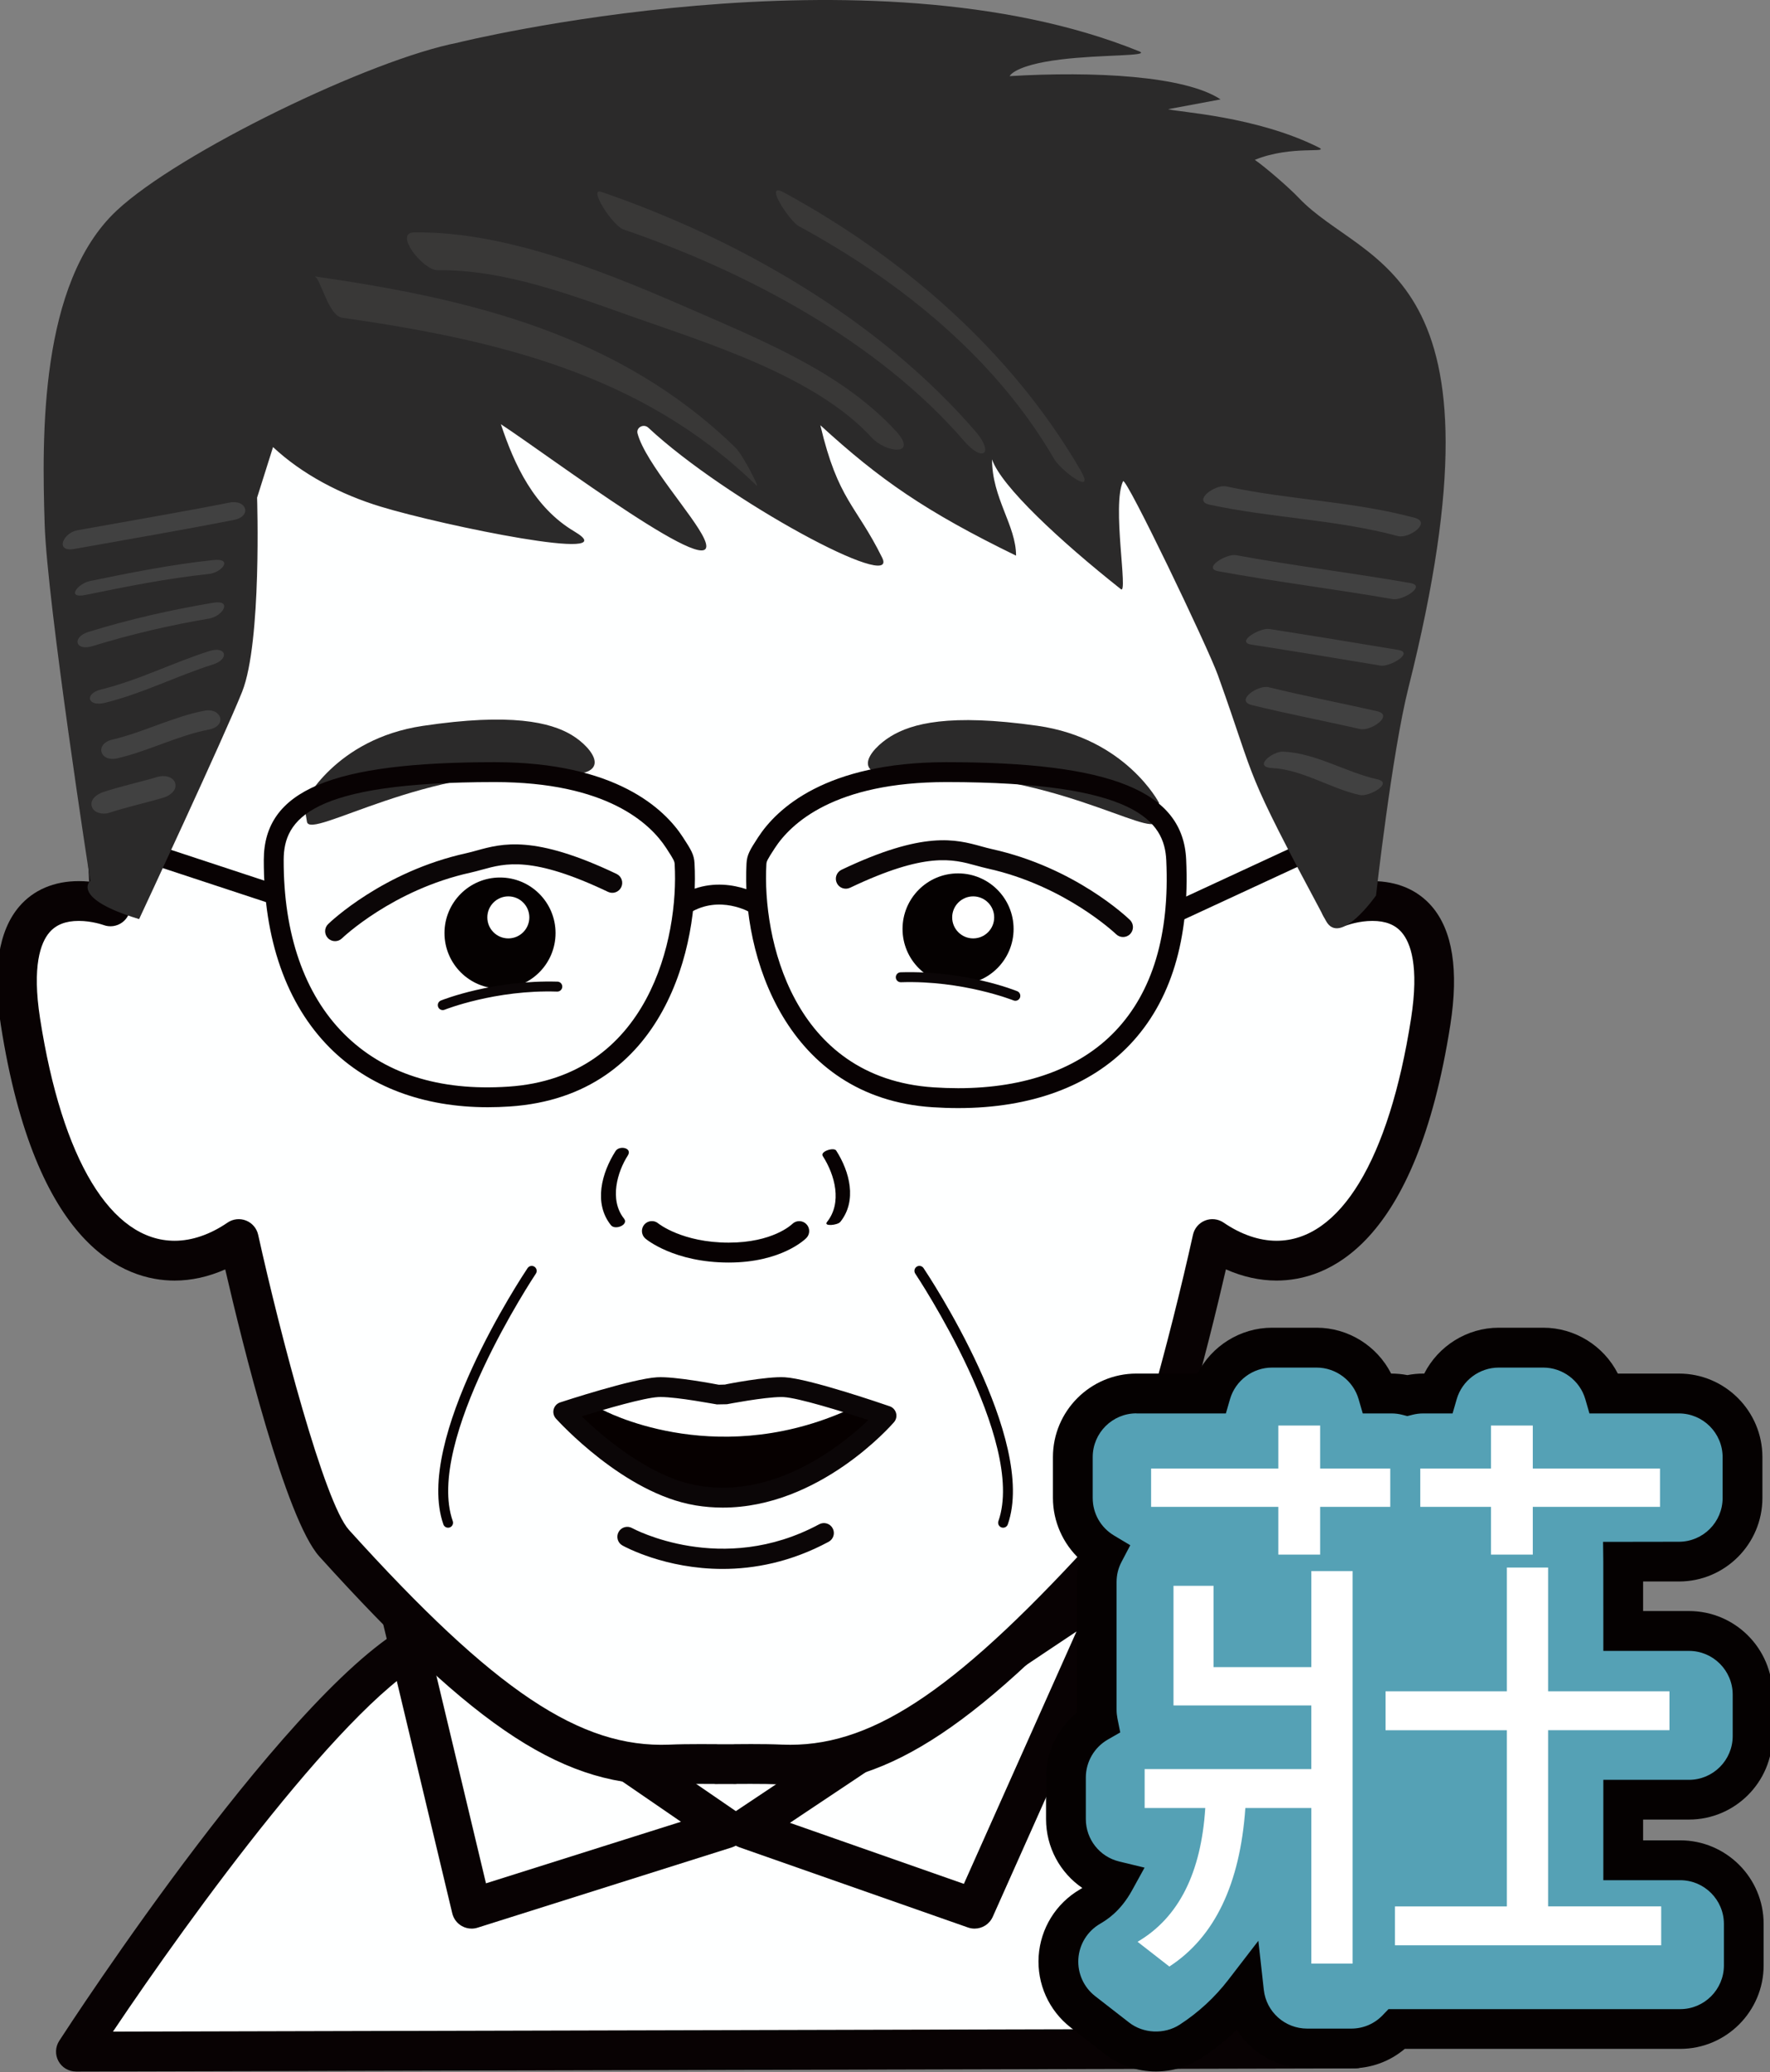
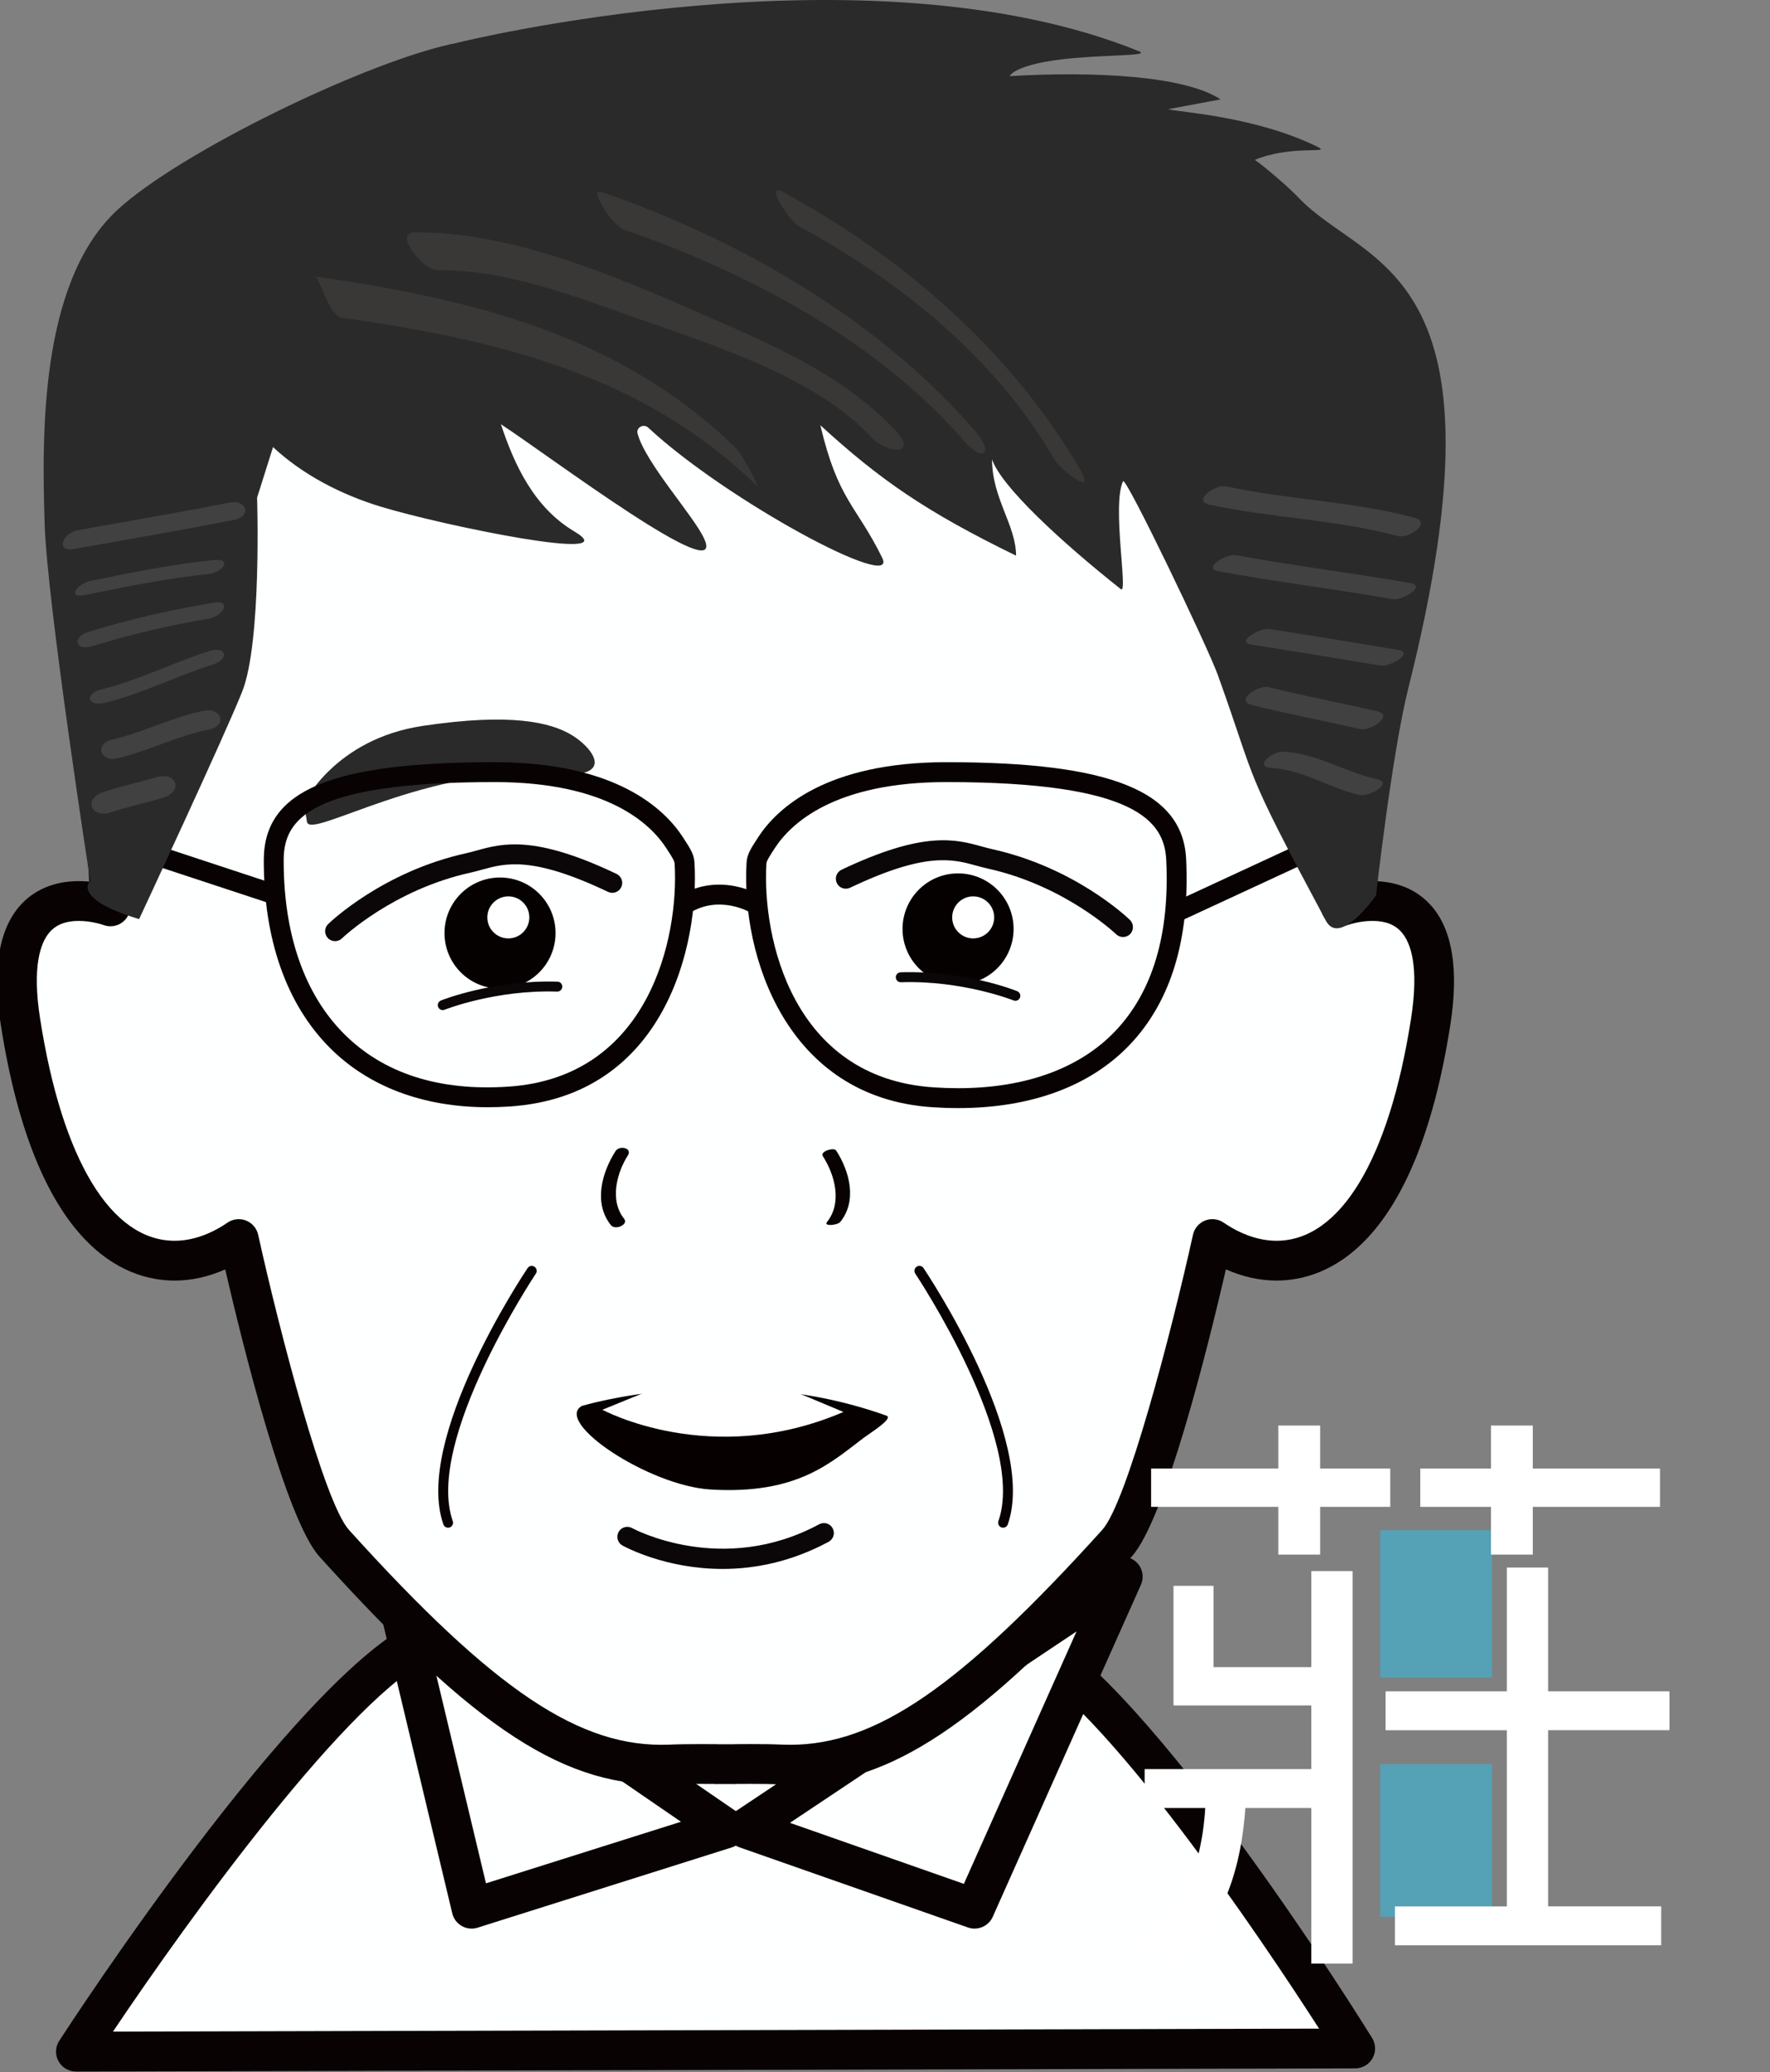
<svg xmlns="http://www.w3.org/2000/svg" version="1.1" id="圖層_1" x="0px" y="0px" width="89px" height="104.137px" viewBox="0 0 89 104.137" enable-background="new 0 0 89 104.137" xml:space="preserve">
  <rect x="0" y="0" width="89" height="104.137" fill="#808080" stroke="none" />
  <g>
    <g>
      <g>
        <g>
          <path fill="#FEFFFF" d="M21.414,82.347c6.705-3.01,23.532-3.229,30.042,0.091c5.844,2.979,16.688,20.508,16.688,20.508      l-64.325,0.16C3.818,103.106,15.567,84.971,21.414,82.347z" />
          <path fill="#080203" d="M3.818,104.106c-0.366,0-0.703-0.2-0.878-0.521c-0.176-0.322-0.161-0.714,0.039-1.022      c0.486-0.75,11.979-18.414,18.025-21.127c3.37-1.513,9.232-2.416,15.681-2.416c6.524,0,12.074,0.921,15.225,2.529      c6.023,3.07,16.635,20.147,17.084,20.873c0.19,0.308,0.199,0.695,0.023,1.012c-0.176,0.316-0.509,0.513-0.871,0.514      l-64.325,0.16C3.82,104.106,3.819,104.106,3.818,104.106z M36.686,81.019c-6.088,0-11.783,0.858-14.862,2.24      c-4.159,1.867-12.28,13.082-16.144,18.842l60.647-0.151C63.565,97.663,55.55,85.647,51.002,83.33      C48.165,81.882,42.813,81.019,36.686,81.019z" />
        </g>
        <g>
          <polygon fill="#FEFFFF" points="20.053,80.607 36.498,91.889 23.713,95.924     " />
          <path fill="#080203" d="M23.713,96.924c-0.171,0-0.341-0.044-0.493-0.13c-0.241-0.137-0.415-0.368-0.479-0.638l-3.66-15.317      c-0.096-0.402,0.065-0.822,0.406-1.057c0.342-0.233,0.792-0.234,1.132,0l16.445,11.282c0.315,0.216,0.48,0.594,0.424,0.972      c-0.057,0.378-0.323,0.691-0.688,0.806l-12.785,4.035C23.916,96.909,23.814,96.924,23.713,96.924z M21.629,82.901l2.807,11.747      l9.805-3.094L21.629,82.901z" />
        </g>
        <g>
          <polygon fill="#FEFFFF" points="37.498,91.889 49.004,95.924 56.455,79.237     " />
          <path fill="#080203" d="M49.004,96.924c-0.11,0-0.222-0.018-0.331-0.056l-11.506-4.035c-0.357-0.125-0.613-0.442-0.661-0.818      c-0.048-0.376,0.122-0.747,0.438-0.957L55.9,78.405c0.368-0.247,0.859-0.22,1.2,0.067c0.34,0.288,0.449,0.765,0.268,1.172      l-7.451,16.688C49.752,96.701,49.389,96.924,49.004,96.924z M39.72,91.608l8.746,3.067l5.664-12.685L39.72,91.608z" />
        </g>
      </g>
      <g>
        <g>
          <path fill="#FEFFFF" d="M67.414,45.551l1.249-22.923L60.145,8.041L37.205,3.695l-0.721,0.208l-0.721-0.208L12.822,8.041      L4.306,22.628l1.249,22.923c0,0-5.766-2.17-4.527,5.789c1.879,12.063,7.191,13.524,10.978,10.93c0,0,2.928,13.22,4.801,15.288      c7.545,8.343,11.985,11.319,16.881,11.119c0.723-0.031,1.512-0.028,2.333-0.023v0.006c0.161-0.001,0.307-0.001,0.465-0.002      c0.157,0.001,0.302,0.001,0.464,0.002v-0.006c0.823-0.005,1.61-0.008,2.333,0.023c4.896,0.2,9.336-2.776,16.882-11.119      c1.872-2.068,4.799-15.288,4.799-15.288c3.788,2.594,9.099,1.133,10.978-10.93C73.181,43.381,67.414,45.551,67.414,45.551z" />
          <path fill="#080203" d="M39.738,89.686c-0.165,0-0.332-0.003-0.498-0.01c-0.468-0.02-0.963-0.025-1.477-0.025l-0.705,0.002      c-0.038,0.005-0.072,0.009-0.116,0.006l-0.464-0.002l-0.453,0.002c-0.032,0.005-0.079-0.001-0.118-0.006l-0.702-0.002      c-0.514,0-1.01,0.005-1.476,0.025c-5.259,0.206-9.764-2.708-17.666-11.447c-1.696-1.873-3.871-10.685-4.738-14.435      c-0.836,0.371-1.697,0.563-2.543,0.563c-2.518,0-7-1.671-8.743-12.863c-0.424-2.724-0.111-4.721,0.928-5.935      c0.716-0.836,1.752-1.278,2.995-1.278c0.182,0,0.357,0.009,0.523,0.025L3.308,22.682c-0.011-0.195,0.036-0.39,0.135-0.559      l8.517-14.587c0.146-0.25,0.393-0.424,0.677-0.478l22.941-4.346c0.153-0.03,0.313-0.023,0.465,0.022l0.442,0.128l0.442-0.128      c0.151-0.044,0.311-0.051,0.465-0.022l22.939,4.346c0.284,0.054,0.531,0.228,0.677,0.478l8.519,14.587      c0.099,0.169,0.146,0.363,0.135,0.559l-1.178,21.624c0.166-0.016,0.342-0.025,0.523-0.025c1.243,0,2.279,0.442,2.995,1.278      c1.039,1.213,1.351,3.21,0.926,5.935c-1.743,11.19-6.225,12.862-8.741,12.862h-0.001c-0.846,0-1.707-0.192-2.544-0.563      c-0.866,3.75-3.041,12.562-4.737,14.435C49.254,86.688,44.762,89.686,39.738,89.686z M37.764,87.65      c0.544,0,1.066,0.006,1.561,0.027c0.137,0.005,0.275,0.008,0.414,0.008c4.312,0,8.563-2.927,15.684-10.799      c1.233-1.363,3.454-9.821,4.563-14.833c0.072-0.324,0.3-0.592,0.609-0.714c0.309-0.122,0.658-0.082,0.933,0.105      c0.87,0.596,1.789,0.911,2.658,0.912c3.194,0,5.66-4.071,6.766-11.17c0.412-2.642-0.027-3.811-0.469-4.326      c-0.333-0.39-0.816-0.579-1.476-0.579c-0.669,0-1.239,0.206-1.245,0.208c-0.313,0.116-0.671,0.066-0.94-0.135      c-0.271-0.2-0.424-0.521-0.405-0.857l1.232-22.624L59.511,8.938L37.254,4.722l-0.491,0.142c-0.182,0.053-0.375,0.053-0.557,0      l-0.491-0.142L13.456,8.938L5.32,22.873l1.232,22.624c0.019,0.337-0.135,0.661-0.407,0.861      c-0.272,0.199-0.628,0.249-0.943,0.129c-0.001,0-0.571-0.206-1.24-0.206c-0.659,0-1.143,0.189-1.477,0.579      c-0.441,0.515-0.881,1.684-0.47,4.326c1.105,7.099,3.571,11.17,6.767,11.17c0.868,0,1.787-0.315,2.657-0.911      c0.273-0.188,0.624-0.228,0.933-0.105c0.309,0.122,0.537,0.39,0.609,0.714c1.109,5.011,3.331,13.47,4.565,14.833      c7.348,8.126,11.646,10.966,16.099,10.792c0.492-0.021,1.016-0.027,1.56-0.027l0.82,0.003c0.033,0,0.066,0.002,0.099,0.005      l0.354-0.001l0.365,0.001c0.033-0.003,0.065-0.005,0.099-0.005L37.764,87.65z" />
        </g>
        <path fill="#FFFFFF" d="M23.032,21.961" />
        <g>
          <g>
            <path fill="#080203" d="M30.954,57.845c-0.7,1.093-1.119,2.623-0.235,3.728c0.215,0.268,0.901-0.026,0.662-0.325       c-0.762-0.953-0.33-2.373,0.185-3.174C31.816,57.682,31.143,57.553,30.954,57.845L30.954,57.845z" />
            <path fill="#080203" d="M41.37,58.096c0.617,0.961,0.986,2.351,0.213,3.317c-0.188,0.235,0.535,0.163,0.67-0.005       c0.853-1.065,0.473-2.525-0.207-3.585C41.929,57.64,41.224,57.867,41.37,58.096L41.37,58.096z" />
          </g>
-           <path fill="#070102" d="M36.643,63.45c-2.73,0-4.128-1.152-4.187-1.201c-0.211-0.178-0.238-0.493-0.061-0.705      c0.181-0.211,0.495-0.237,0.705-0.06c0.01,0.008,1.202,0.965,3.542,0.965c2.211,0,3.155-0.899,3.195-0.937      c0.194-0.191,0.511-0.191,0.705,0.003c0.193,0.194,0.196,0.506,0.004,0.702C40.497,62.268,39.304,63.45,36.643,63.45z" />
        </g>
        <g>
          <g>
            <path fill="#060000" d="M29.256,70.657c0,0,7.536-2.299,15.318,0.489c0.374,0.134-0.823,0.871-1.142,1.111       c-1.628,1.22-3.31,2.868-7.71,2.599C32.608,74.663,27.836,71.472,29.256,70.657z" />
            <path fill="#FFFFFF" d="M30.291,70.848c0,0,5.461,2.973,12.119,0.111l-2.974-1.245h-6.37L30.291,70.848z" />
-             <path fill="#0B0607" d="M36.341,75.766L36.341,75.766c-0.453,0-0.906-0.037-1.35-0.109c-0.015-0.002-0.029-0.006-0.044-0.009       c-3.565-0.591-6.857-4.206-6.996-4.359c-0.113-0.126-0.155-0.3-0.112-0.463c0.044-0.164,0.167-0.294,0.327-0.347       c0.148-0.049,3.645-1.194,4.872-1.263c0.886-0.053,3.021,0.36,3.105,0.376l0.312-0.009c-0.017-0.007,2.125-0.426,3.01-0.367       c1.212,0.068,4.86,1.316,5.272,1.458c0.157,0.054,0.276,0.183,0.319,0.343c0.044,0.16,0.004,0.332-0.104,0.457       C44.801,71.648,41.186,75.766,36.341,75.766z M35.197,74.676c0.376,0.059,0.76,0.089,1.143,0.089       c3.382,0,6.191-2.315,7.322-3.399c-1.351-0.445-3.509-1.112-4.254-1.154l-0.122-0.003c-0.865,0-2.717,0.359-2.735,0.362       l-0.503,0.009c-0.114-0.013-1.966-0.372-2.831-0.372l-0.122,0.003c-0.729,0.041-2.618,0.588-3.846,0.969       c1.058,1.02,3.47,3.101,5.902,3.485C35.167,74.669,35.183,74.672,35.197,74.676z" />
          </g>
          <path fill="#0B0607" d="M36.333,78.848c-2.872,0-4.906-1.107-5.036-1.179c-0.24-0.134-0.326-0.438-0.192-0.679      c0.133-0.241,0.438-0.329,0.68-0.194c0.044,0.025,4.518,2.44,9.406-0.193c0.245-0.131,0.546-0.04,0.678,0.204      c0.131,0.243,0.04,0.546-0.203,0.677C39.752,78.512,37.915,78.848,36.333,78.848z" />
        </g>
        <g>
          <path fill="#0B0607" d="M16.848,47.299c-0.131,0-0.261-0.051-0.358-0.152c-0.192-0.198-0.188-0.515,0.01-0.707      c0.111-0.107,2.756-2.638,6.939-3.56c0.177-0.039,0.351-0.087,0.53-0.137c1.288-0.355,2.891-0.798,7.033,1.176      c0.249,0.119,0.355,0.417,0.236,0.666c-0.119,0.25-0.418,0.355-0.666,0.236c-3.805-1.812-5.152-1.441-6.338-1.114      c-0.196,0.054-0.387,0.106-0.58,0.149c-3.909,0.862-6.434,3.277-6.458,3.301C17.099,47.252,16.973,47.299,16.848,47.299z" />
          <circle fill="#050101" cx="25.142" cy="46.892" r="2.792" />
        </g>
        <g>
          <path fill="#0B0607" d="M56.47,47.091c-0.125,0-0.251-0.046-0.348-0.14c-0.025-0.024-2.564-2.442-6.459-3.302      c-0.194-0.043-0.385-0.095-0.581-0.149c-1.189-0.327-2.536-0.695-6.339,1.115c-0.248,0.117-0.549,0.013-0.666-0.237      c-0.119-0.249-0.013-0.547,0.236-0.667c4.143-1.972,5.745-1.53,7.033-1.176c0.18,0.049,0.354,0.098,0.531,0.137      c4.184,0.923,6.829,3.453,6.939,3.561c0.198,0.192,0.203,0.508,0.012,0.707C56.73,47.041,56.601,47.091,56.47,47.091z" />
          <circle fill="#050101" cx="48.174" cy="46.685" r="2.792" />
        </g>
-         <path fill="#2B2A2A" d="M58.276,40.343c0,0-1.674-3.24-6.115-3.869c-4.438-0.629-6.32-0.112-7.377,0.535s-2.256,2.144,0.81,1.954     c6.923-0.43,12.393,3.228,12.538,2.304C58.276,40.343,58.276,40.343,58.276,40.343z" />
        <path fill="#2B2A2A" d="M15.281,40.378c0,0,1.542-3.235,5.977-3.898c4.438-0.663,6.429-0.179,7.49,0.46     c1.062,0.637,2.269,2.197-0.792,1.96c-6.456-0.5-12.369,3.324-12.521,2.401C15.281,40.378,15.281,40.378,15.281,40.378z" />
        <g>
          <path fill="#080203" d="M24.529,55.645c-3.248,0-5.995-1.033-7.944-2.987c-2.183-2.188-3.331-5.456-3.321-9.448      c0.01-3.484,3.373-4.906,11.611-4.906c6.104,0,8.548,2.361,9.462,3.769c0.417,0.638,0.562,0.88,0.585,1.308      c0.23,4-1.415,11.707-9.298,12.227C25.252,55.632,24.886,55.645,24.529,55.645z M24.875,39.304      c-9.316,0-10.605,1.878-10.611,3.909c-0.01,3.72,1.038,6.742,3.029,8.739c1.98,1.986,4.768,2.893,8.265,2.658      c7.101-0.467,8.577-7.513,8.366-11.173c-0.008-0.149-0.025-0.207-0.425-0.818C32.695,41.38,30.506,39.304,24.875,39.304z" />
          <rect x="6.816" y="43.314" transform="matrix(0.95 0.313 -0.313 0.95 14.222 -1.052)" fill="#080203" width="7.152" height="1" />
          <path fill="#080203" d="M48.18,55.688C48.18,55.688,48.18,55.688,48.18,55.688c-0.427,0-0.861-0.015-1.305-0.044      c-7.328-0.485-9.6-7.599-9.338-12.262c0.025-0.429,0.171-0.671,0.586-1.307c0.917-1.408,3.365-3.771,9.464-3.771      c8.289,0,11.896,1.46,12.056,4.884c0.19,4.01-0.766,7.147-2.843,9.324C54.818,54.59,51.837,55.688,48.18,55.688z M47.587,39.304      c-5.627,0-7.819,2.078-8.626,3.317c-0.399,0.611-0.417,0.67-0.426,0.818c-0.206,3.669,1.286,10.735,8.406,11.207      c0.42,0.028,0.833,0.042,1.237,0.042c0.001,0,0.001,0,0.001,0c3.378,0,6.108-0.991,7.896-2.866      c1.881-1.972,2.744-4.861,2.568-8.587C58.553,41.291,57.167,39.304,47.587,39.304z" />
          <rect x="61.892" y="40.409" transform="matrix(0.42 0.907 -0.907 0.42 76.438 -30.895)" fill="#080203" width="1" height="7.897" />
          <path fill="#080203" d="M38.036,45.954c-0.089,0-0.179-0.023-0.261-0.073c-0.071-0.042-1.585-0.926-3.092-0.003      c-0.231,0.143-0.542,0.071-0.688-0.166c-0.144-0.235-0.069-0.543,0.166-0.688c2.046-1.25,4.052-0.048,4.136,0.003      c0.235,0.145,0.309,0.452,0.164,0.688C38.368,45.869,38.204,45.954,38.036,45.954z" />
        </g>
        <g>
          <path fill="#080203" d="M22.53,76.776c-0.104,0-0.2-0.064-0.236-0.167c-1.493-4.264,4-12.529,4.234-12.879      c0.078-0.115,0.232-0.146,0.348-0.068c0.114,0.077,0.145,0.232,0.068,0.347c-0.057,0.083-5.59,8.407-4.178,12.436      c0.045,0.13-0.023,0.273-0.153,0.318C22.586,76.771,22.558,76.776,22.53,76.776z" />
          <path fill="#080203" d="M50.439,76.776c-0.027,0-0.056-0.004-0.083-0.014c-0.13-0.045-0.198-0.188-0.153-0.318      c1.41-4.03-4.124-12.352-4.181-12.436c-0.076-0.115-0.046-0.27,0.068-0.347c0.113-0.078,0.269-0.047,0.348,0.068      c0.234,0.35,5.729,8.615,4.237,12.879C50.64,76.711,50.543,76.776,50.439,76.776z" />
        </g>
        <path fill="#0B0607" d="M22.263,50.763c-0.099,0-0.193-0.06-0.232-0.157c-0.051-0.128,0.012-0.273,0.14-0.325     c0.106-0.043,2.642-1.039,5.86-0.948c0.138,0.004,0.246,0.12,0.242,0.257c-0.004,0.136-0.115,0.243-0.25,0.243     c-0.002,0-0.005,0-0.008,0c-3.104-0.1-5.633,0.902-5.659,0.912C22.325,50.757,22.294,50.763,22.263,50.763z" />
        <path fill="#0B0607" d="M51.055,50.295c-0.031,0-0.062-0.006-0.093-0.018c-0.025-0.01-2.565-1.016-5.661-0.914     c-0.003,0-0.006,0-0.008,0c-0.135,0-0.246-0.107-0.25-0.243c-0.004-0.138,0.104-0.253,0.242-0.257     c3.243-0.098,5.756,0.907,5.862,0.95c0.128,0.051,0.19,0.197,0.14,0.325C51.248,50.235,51.153,50.295,51.055,50.295z" />
        <path fill="#2B2A2A" d="M65.302,9.941c-0.503-0.531-1.697-1.556-2.206-1.907c1.841-0.758,3.862-0.3,3.185-0.638     c-3.147-1.564-7.045-1.759-7.547-1.908c1.518-0.287,2.64-0.493,2.64-0.493c-1.791-1.19-6.383-1.423-10.604-1.169     c-0.005-0.001,0.213-0.549,2.566-0.837c2.062-0.254,4.562-0.159,3.944-0.41c-13.64-5.534-34.247-0.44-34.247-0.44l0.005,0.003     C18.673,2.97,8.999,7.65,5.865,10.585c-3.89,3.642-3.757,11.376-3.62,15.754c0.123,3.947,2.291,17.926,2.291,17.926     s-0.994,0.882,2.459,1.925c0,0,4.298-9.209,5.182-11.43c0.992-2.498,0.75-9.75,0.75-9.75l0.802-2.542     c1.467,1.371,3.399,2.383,5.424,2.997c3.112,0.947,12.468,2.87,9.729,1.245c-2.031-1.205-3.018-3.347-3.696-5.39     c2.39,1.559,11.387,8.345,10.226,5.762c-0.519-1.151-2.957-3.805-3.354-5.296c-0.082-0.305,0.308-0.509,0.542-0.291     c3.938,3.668,12.644,8.325,11.759,6.535c-1.318-2.67-2.216-2.877-3.11-6.66c2.989,2.737,5.305,4.345,9.841,6.555     c0-1.521-1.208-2.886-1.208-4.84c0.449,1.343,3.421,4.103,6.479,6.525c0.377,0.297-0.462-4.234,0.109-5.425     c0.132-0.274,4.271,8.355,4.77,9.75c2.056,5.728,1.152,4.352,5.432,12.342c0.708,1.322,2.517-1.272,2.517-1.272     s0.802-7.155,1.632-10.449C76.178,13.268,68.655,13.482,65.302,9.941z" />
        <g opacity="0.3">
          <path fill="#595958" d="M21.998,13.58c3.365-0.044,6.743,1.254,9.872,2.359c3.808,1.344,9.134,2.98,11.953,6.044      c0.744,0.809,2.377,0.934,1.225-0.318c-2.592-2.818-6.334-4.39-9.78-5.895c-4.33-1.89-9.609-4.155-14.438-4.091      C19.766,11.693,21.281,13.59,21.998,13.58L21.998,13.58z" />
          <path fill="#595958" d="M17.2,15.967c7.748,1.11,15.072,2.821,20.834,8.429c0.21,0.205-0.687-1.543-1.049-1.896      c-5.848-5.691-13.301-7.483-21.176-8.611C16.11,13.932,16.501,15.867,17.2,15.967L17.2,15.967z" />
          <path fill="#595958" d="M40.157,11.36c5.132,2.791,9.894,6.617,12.862,11.727c0.31,0.534,2.111,1.92,1.311,0.541      c-3.464-5.963-8.904-10.687-14.917-13.957C38.353,9.094,39.711,11.118,40.157,11.36L40.157,11.36z" />
          <path fill="#595958" d="M31.344,11.529c6.181,2.121,12.803,5.617,17.136,10.637c0.949,1.1,1.521,0.617,0.57-0.485      c-4.839-5.605-11.887-9.662-18.819-12.04C29.558,9.41,30.805,11.344,31.344,11.529L31.344,11.529z" />
        </g>
        <path opacity="0.5" fill="#595958" d="M60.813,25.362c3.147,0.679,6.339,0.737,9.467,1.577c0.571,0.153,1.717-0.685,0.854-0.916     c-3.132-0.84-6.32-0.897-9.469-1.577C61.096,24.323,59.947,25.176,60.813,25.362L60.813,25.362z" />
        <path opacity="0.5" fill="#595958" d="M61.267,28.71c2.912,0.533,5.85,0.892,8.767,1.401c0.477,0.083,1.712-0.664,0.881-0.809     c-2.916-0.509-5.854-0.868-8.767-1.401C61.671,27.814,60.435,28.558,61.267,28.71L61.267,28.71z" />
        <path opacity="0.5" fill="#595958" d="M62.929,32.398c2.166,0.335,4.328,0.691,6.49,1.053c0.459,0.077,1.71-0.65,0.887-0.788     c-2.162-0.361-4.324-0.717-6.49-1.053C63.356,31.54,62.106,32.271,62.929,32.398L62.929,32.398z" />
        <path opacity="0.5" fill="#595958" d="M62.942,35.433c1.804,0.444,3.632,0.792,5.443,1.205c0.551,0.125,1.718-0.699,0.857-0.895     c-1.811-0.413-3.639-0.761-5.441-1.205C63.249,34.402,62.084,35.221,62.942,35.433L62.942,35.433z" />
        <path opacity="0.5" fill="#595958" d="M63.968,38.599c1.504,0.072,2.941,1.031,4.403,1.356c0.463,0.104,1.711-0.605,0.887-0.789     c-1.586-0.354-3.083-1.314-4.728-1.392C63.979,37.749,62.987,38.553,63.968,38.599L63.968,38.599z" />
        <path opacity="0.5" fill="#595958" d="M3.738,27.588c2.677-0.481,5.36-0.935,8.028-1.46c0.905-0.178,0.652-1.043-0.232-0.869     c-2.538,0.5-5.09,0.93-7.636,1.388C3.16,26.779,2.75,27.766,3.738,27.588L3.738,27.588z" />
        <path opacity="0.5" fill="#595958" d="M10.727,28.146c-2.085,0.221-4.142,0.63-6.194,1.053c-0.634,0.13-1.227,0.905-0.225,0.699     c2.052-0.422,4.108-0.832,6.194-1.053C11.165,28.775,11.738,28.039,10.727,28.146L10.727,28.146z" />
        <path opacity="0.5" fill="#595958" d="M10.714,30.293c-2.126,0.356-4.198,0.828-6.26,1.462c-0.854,0.263-0.673,0.984,0.191,0.718     c1.935-0.595,3.874-1.05,5.869-1.385C11.199,30.974,11.715,30.125,10.714,30.293L10.714,30.293z" />
-         <path opacity="0.5" fill="#595958" d="M10.526,32.72c-1.854,0.588-3.54,1.462-5.436,1.928c-0.873,0.214-0.686,0.887,0.18,0.674     c1.906-0.469,3.58-1.339,5.436-1.928C11.552,33.126,11.386,32.447,10.526,32.72L10.526,32.72z" />
+         <path opacity="0.5" fill="#595958" d="M10.526,32.72c-1.854,0.588-3.54,1.462-5.436,1.928c-0.873,0.214-0.686,0.887,0.18,0.674     c1.906-0.469,3.58-1.339,5.436-1.928C11.552,33.126,11.386,32.447,10.526,32.72L10.526,32.72" />
        <path opacity="0.5" fill="#595958" d="M10.266,35.72c-1.577,0.304-3.044,1.082-4.614,1.448c-0.901,0.21-0.64,1.149,0.252,0.941     c1.57-0.366,3.039-1.144,4.614-1.448C11.431,36.485,11.157,35.548,10.266,35.72L10.266,35.72z" />
        <path opacity="0.5" fill="#595958" d="M7.944,39.038c-0.91,0.271-1.843,0.469-2.746,0.766c-0.293,0.096-0.683,0.347-0.584,0.718     c0.093,0.346,0.571,0.425,0.865,0.329c0.902-0.297,1.835-0.495,2.746-0.766c0.295-0.088,0.682-0.353,0.584-0.718     C8.715,39.014,8.24,38.95,7.944,39.038L7.944,39.038z" />
        <circle fill="#FFFFFF" cx="25.56" cy="46.104" r="1.056" />
        <circle fill="#FFFFFF" cx="48.934" cy="46.104" r="1.056" />
      </g>
    </g>
    <g>
      <g>
        <g>
-           <path fill="#55A1B5" d="M84.925,90.444c1.768,0,3.199-1.432,3.199-3.198v-2.084c0-1.767-1.432-3.198-3.199-3.198H81.62      c0,0,0-3.468-0.002-3.485h2.803c1.766,0,3.197-1.432,3.197-3.198v-2.053c0-1.767-1.432-3.198-3.197-3.198h-3.748      c-0.387-1.331-1.615-2.305-3.072-2.305h-2.24c-1.457,0-2.686,0.974-3.072,2.305h-0.719c-0.277,0-0.547,0.035-0.805,0.102      c-0.256-0.066-0.525-0.102-0.805-0.102h-0.686c-0.387-1.331-1.615-2.305-3.072-2.305h-2.24c-1.457,0-2.686,0.974-3.072,2.305      h-3.748c-1.767,0-3.198,1.432-3.198,3.198v2.053c0,1.169,0.627,2.191,1.563,2.75c-0.232,0.441-0.363,0.945-0.363,1.48v6.409      c0,0.218,0.021,0.429,0.062,0.634c-0.961,0.552-1.609,1.589-1.609,2.776v2.083c0,1.508,1.043,2.771,2.445,3.11      c-0.463,0.841-0.994,1.152-1.243,1.299c-0.915,0.536-1.505,1.491-1.575,2.55c-0.068,1.059,0.392,2.083,1.229,2.733l1.704,1.325      c0.575,0.448,1.269,0.674,1.964,0.674c0.604,0,1.209-0.171,1.74-0.516c1.041-0.676,1.939-1.504,2.691-2.48      c0.178,1.597,1.533,2.839,3.178,2.839h2.211c0.904,0,1.721-0.375,2.301-0.979h14.242c1.766,0,3.197-1.432,3.197-3.198v-2.084      c0-1.767-1.432-3.198-3.197-3.198H81.62v-3.044H84.925z M71.138,93.488v-3.044h1.875v3.044H71.138z M71.569,78.479h0.656      c0.119,0.584,0.396,1.11,0.787,1.531v1.954h-1.875v-3.243c0-0.092-0.004-0.183-0.012-0.272      C71.271,78.468,71.419,78.479,71.569,78.479z" />
-           <path fill="#050101" d="M58.12,104.104c-0.931,0-1.846-0.314-2.578-0.885l-1.704-1.324c-1.1-0.854-1.702-2.196-1.612-3.587      c0.093-1.393,0.865-2.644,2.067-3.348c0.038-0.022,0.082-0.048,0.129-0.078c-1.119-0.764-1.825-2.044-1.825-3.468V89.33      c0-1.27,0.58-2.466,1.55-3.257c-0.002-0.051-0.003-0.102-0.003-0.153v-6.409c0-0.386,0.054-0.771,0.157-1.14      c-0.853-0.788-1.357-1.911-1.357-3.09v-2.053c0-2.315,1.884-4.198,4.198-4.198h3.073c0.705-1.387,2.152-2.305,3.747-2.305h2.24      c1.595,0,3.042,0.917,3.747,2.305h0.011c0.272,0,0.542,0.026,0.806,0.077c0.264-0.051,0.533-0.077,0.804-0.077h0.044      c0.705-1.387,2.152-2.305,3.747-2.305h2.24c1.595,0,3.042,0.917,3.747,2.305h3.073c2.314,0,4.197,1.883,4.197,4.198v2.053      c0,2.315-1.883,4.198-4.197,4.198H82.62c0,0.359,0,0.84,0,1.485h2.305c2.315,0,4.199,1.883,4.199,4.198v2.084      c0,2.315-1.884,4.198-4.199,4.198H82.62v1.044h1.863c2.314,0,4.197,1.883,4.197,4.198v2.084c0,2.315-1.883,4.198-4.197,4.198      H70.635c-0.753,0.634-1.693,0.979-2.694,0.979h-2.211c-1.479,0-2.792-0.764-3.54-1.937c-0.546,0.526-1.142,1-1.784,1.417      C59.723,103.871,58.933,104.104,58.12,104.104z M57.142,71.029c-1.212,0-2.198,0.986-2.198,2.198v2.053      c0,0.782,0.402,1.489,1.076,1.891l0.813,0.486l-0.441,0.839c-0.165,0.313-0.248,0.654-0.248,1.015v6.409      c0,0.15,0.015,0.296,0.043,0.438l0.142,0.706l-0.624,0.358c-0.684,0.392-1.107,1.124-1.107,1.909v2.083      c0,1.02,0.691,1.899,1.681,2.138l1.272,0.308l-0.632,1.147c-0.595,1.08-1.307,1.499-1.611,1.678      c-0.632,0.371-1.037,1.026-1.085,1.755c-0.047,0.728,0.269,1.43,0.844,1.877l1.705,1.325c0.717,0.561,1.779,0.607,2.546,0.109      c0.941-0.611,1.763-1.369,2.443-2.251l1.512-1.964l0.274,2.463c0.123,1.112,1.062,1.95,2.184,1.95h2.211      c0.603,0,1.164-0.238,1.58-0.671l0.295-0.307h14.668c1.212,0,2.197-0.986,2.197-2.198v-2.084c0-1.212-0.985-2.198-2.197-2.198      H80.62v-5.044h4.305c1.213,0,2.199-0.986,2.199-2.198v-2.084c0-1.212-0.986-2.198-2.199-2.198H80.62v-1c0,0,0-3.309-0.002-3.468      l-0.012-1.011l3.814-0.006c1.212,0,2.197-0.986,2.197-2.198v-2.053c0-1.212-0.985-2.198-2.197-2.198h-4.499l-0.209-0.721      c-0.271-0.932-1.14-1.583-2.112-1.583h-2.24c-0.973,0-1.841,0.651-2.112,1.583l-0.209,0.721h-1.47      c-0.188,0-0.375,0.023-0.556,0.07l-0.25,0.064l-0.25-0.065c-0.178-0.046-0.364-0.069-0.554-0.069h-1.437l-0.209-0.721      c-0.271-0.932-1.14-1.583-2.112-1.583h-2.24c-0.973,0-1.841,0.651-2.112,1.583l-0.209,0.721H57.142z M74.013,94.488h-3.875      v-5.044h3.875V94.488z M74.013,82.964h-3.875v-4.243c0-0.062-0.003-0.125-0.008-0.186l-0.108-1.245l1.238,0.167      c0.101,0.014,0.205,0.021,0.31,0.021h1.473l0.163,0.8c0.08,0.393,0.268,0.756,0.541,1.051l0.267,0.288V82.964z" />
-         </g>
+           </g>
        <rect x="69.399" y="76.901" fill="#55A1B5" width="5.623" height="7.414" />
        <rect x="69.399" y="88.661" fill="#55A1B5" width="5.623" height="7.67" />
      </g>
      <g>
        <path fill="#FFFFFF" d="M61.021,79.697v4.087h4.916v-4.828h2.074v19.726h-2.074v-7.819H62.62     c-0.268,3.821-1.541,6.486-3.822,7.967L57.2,97.586c2.072-1.215,3.197-3.466,3.404-6.724h-3.049v-1.954h8.381v-3.199h-6.93     v-6.012H61.021z M64.278,73.803v-2.162h2.102v2.162h3.525v1.926H66.38v2.398h-2.102v-2.398H57.88v-1.926H64.278z M77.843,78.778     v6.22h6.102v1.955h-6.102v8.855h5.686v1.955H70.142v-1.955h5.627v-8.855h-6.1v-1.955h6.1v-6.22H77.843z M77.073,71.641v2.162     h6.396v1.926h-6.396v2.398H74.97v-2.398h-3.555v-1.926h3.555v-2.162H77.073z" />
      </g>
    </g>
  </g>
</svg>